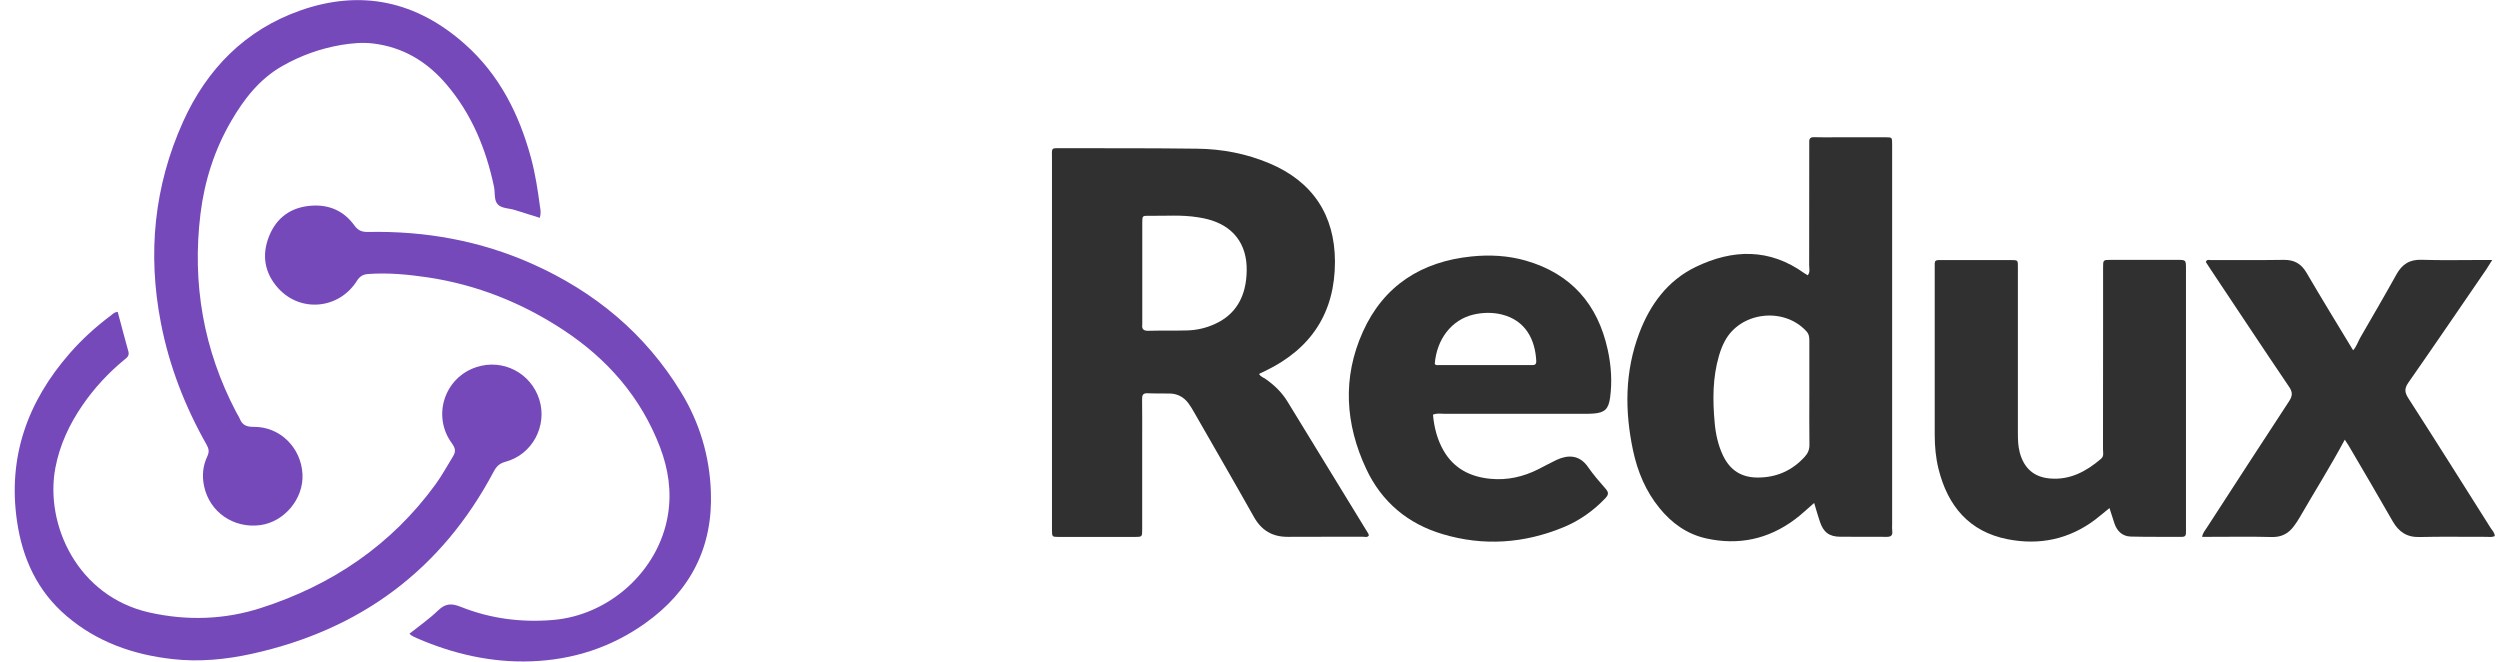
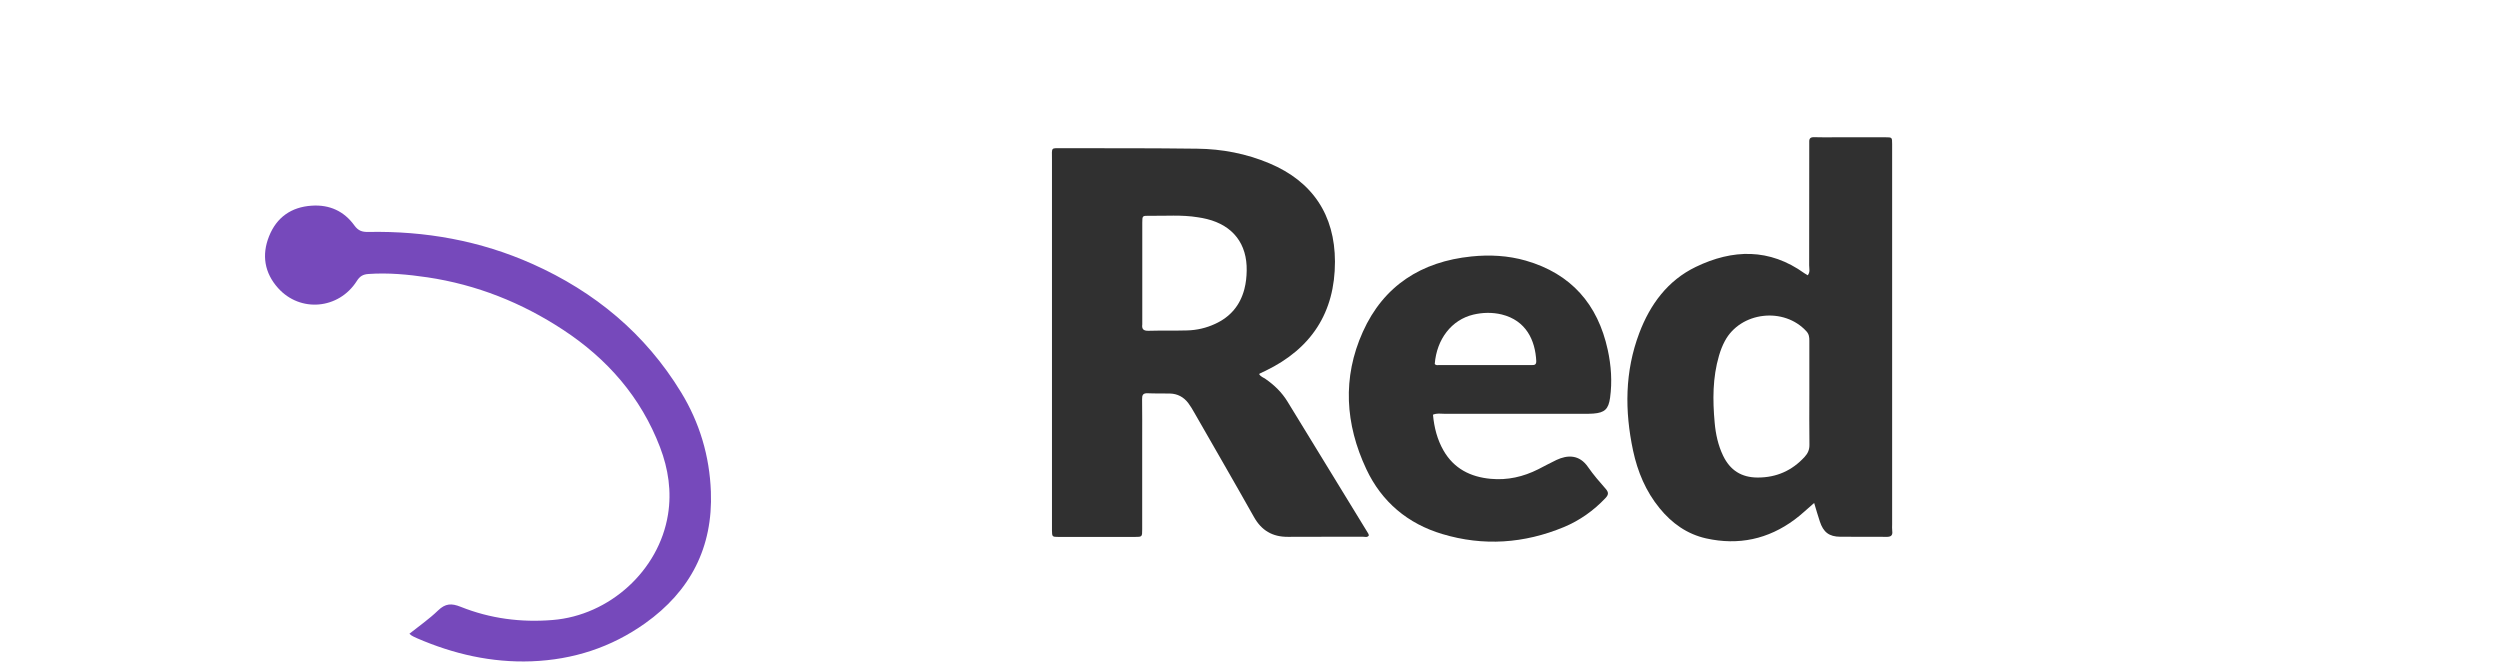
<svg xmlns="http://www.w3.org/2000/svg" width="136" height="36" viewBox="0 0 136 36" fill="none">
  <g clip-path="url(#clip0_2955_35950)">
-     <path d="M114.756 27.639C114.474 27.866 114.236 28.068 113.989 28.26C112.565 29.34 110.944 29.674 109.218 29.335C107.122 28.926 105.956 27.523 105.456 25.513C105.305 24.907 105.249 24.286 105.249 23.66C105.249 20.651 105.249 17.637 105.249 14.627C105.249 14.526 105.249 14.425 105.249 14.324C105.249 14.198 105.325 14.148 105.441 14.148C105.542 14.148 105.643 14.148 105.744 14.148C106.92 14.148 108.102 14.148 109.278 14.148C109.813 14.148 109.773 14.112 109.773 14.632C109.773 17.611 109.773 20.59 109.773 23.564C109.773 23.918 109.783 24.271 109.874 24.614C110.101 25.463 110.636 25.952 111.505 26.028C112.606 26.129 113.494 25.644 114.297 24.958C114.469 24.811 114.403 24.614 114.403 24.438C114.408 22.15 114.408 19.863 114.408 17.571C114.408 16.561 114.408 15.551 114.408 14.541C114.408 14.143 114.413 14.137 114.827 14.137C116.039 14.137 117.251 14.137 118.462 14.137C118.912 14.137 118.917 14.143 118.917 14.617C118.917 16.904 118.917 19.192 118.917 21.484C118.917 23.857 118.917 26.23 118.917 28.603C118.917 28.719 118.912 28.84 118.917 28.956C118.922 29.118 118.877 29.209 118.695 29.204C117.771 29.199 116.842 29.214 115.918 29.189C115.468 29.179 115.176 28.906 115.029 28.487C114.938 28.219 114.857 27.952 114.756 27.639Z" fill="#303030" />
-     <path d="M135.715 29.159C135.564 29.239 135.412 29.204 135.266 29.204C134.054 29.209 132.842 29.184 131.63 29.214C130.934 29.234 130.494 28.936 130.161 28.356C129.379 26.982 128.576 25.624 127.778 24.261C127.712 24.15 127.637 24.044 127.556 23.918C126.778 25.372 125.92 26.73 125.117 28.123C125.016 28.3 124.905 28.467 124.784 28.628C124.486 29.032 124.102 29.229 123.577 29.214C122.466 29.184 121.356 29.204 120.245 29.204C120.098 29.204 119.957 29.204 119.795 29.204C119.836 28.977 119.957 28.856 120.043 28.719C121.532 26.422 123.022 24.12 124.526 21.827C124.723 21.529 124.723 21.327 124.521 21.035C123.098 18.934 121.699 16.814 120.29 14.703C120.189 14.552 120.093 14.395 119.997 14.254C120.053 14.092 120.174 14.148 120.26 14.148C121.588 14.143 122.916 14.158 124.249 14.137C124.814 14.133 125.193 14.35 125.476 14.839C126.299 16.248 127.152 17.637 128.01 19.055C128.207 18.838 128.278 18.571 128.409 18.349C129.066 17.212 129.727 16.081 130.363 14.935C130.671 14.375 131.085 14.107 131.742 14.133C132.852 14.168 133.963 14.143 135.074 14.143C135.22 14.143 135.362 14.143 135.579 14.143C135.437 14.365 135.347 14.516 135.246 14.668C133.837 16.723 132.438 18.778 131.014 20.817C130.797 21.131 130.807 21.337 131.009 21.656C132.519 24.003 134.004 26.366 135.493 28.724C135.579 28.856 135.71 28.977 135.715 29.159Z" fill="#303030" />
-     <path d="M29.366 11.85C28.902 11.704 28.457 11.568 28.013 11.426C27.695 11.325 27.286 11.345 27.074 11.113C26.862 10.881 26.943 10.477 26.872 10.149C26.438 8.094 25.66 6.2 24.282 4.585C23.226 3.348 21.924 2.56 20.278 2.363C19.702 2.297 19.132 2.353 18.571 2.444C17.435 2.636 16.365 3.019 15.36 3.59C14.118 4.297 13.28 5.377 12.578 6.584C11.669 8.144 11.129 9.831 10.907 11.623C10.442 15.42 11.068 19.02 12.845 22.413C12.906 22.534 12.987 22.645 13.037 22.767C13.179 23.13 13.416 23.226 13.81 23.221C15.239 23.211 16.385 24.357 16.456 25.801C16.521 27.134 15.466 28.396 14.148 28.568C12.694 28.755 11.396 27.846 11.104 26.452C10.982 25.887 11.033 25.341 11.275 24.831C11.396 24.579 11.361 24.407 11.235 24.185C10.058 22.105 9.205 19.909 8.751 17.561C8.019 13.784 8.382 10.118 9.962 6.614C11.255 3.757 13.33 1.631 16.334 0.571C19.662 -0.601 22.666 0.071 25.287 2.398C27.16 4.06 28.24 6.2 28.887 8.589C29.119 9.452 29.255 10.331 29.371 11.214C29.407 11.411 29.437 11.613 29.366 11.85Z" fill="#7649BB" />
-     <path d="M6.403 16.965C6.6 17.702 6.787 18.414 6.984 19.121C7.049 19.358 6.903 19.459 6.756 19.575C5.893 20.287 5.141 21.1 4.504 22.019C3.782 23.069 3.247 24.195 3.01 25.462C2.434 28.542 4.222 32.445 8.125 33.319C10.175 33.778 12.22 33.713 14.204 33.071C18.051 31.834 21.273 29.663 23.681 26.366C24.039 25.877 24.327 25.341 24.645 24.826C24.812 24.554 24.767 24.372 24.585 24.119C23.489 22.63 24.176 20.535 25.923 19.969C27.362 19.5 28.887 20.292 29.341 21.741C29.785 23.17 28.957 24.73 27.503 25.119C27.165 25.21 27.003 25.377 26.852 25.664C24.019 31.001 19.606 34.258 13.729 35.561C12.29 35.879 10.841 36.02 9.372 35.853C7.236 35.611 5.277 34.925 3.621 33.511C2.03 32.158 1.218 30.375 0.925 28.351C0.415 24.857 1.5 21.847 3.788 19.227C4.464 18.449 5.227 17.763 6.05 17.147C6.145 17.071 6.226 16.98 6.403 16.965Z" fill="#7649BB" />
    <path d="M22.272 34.475C22.797 34.056 23.353 33.672 23.832 33.208C24.231 32.824 24.559 32.809 25.064 33.011C26.665 33.652 28.341 33.869 30.063 33.728C33.153 33.48 35.849 31.042 36.339 27.992C36.541 26.74 36.359 25.513 35.905 24.326C34.864 21.605 33.042 19.525 30.628 17.939C28.376 16.46 25.923 15.486 23.257 15.087C22.191 14.93 21.121 14.829 20.04 14.905C19.742 14.925 19.571 15.031 19.409 15.289C18.43 16.828 16.334 17.015 15.128 15.672C14.385 14.844 14.229 13.87 14.638 12.85C15.047 11.825 15.845 11.259 16.96 11.189C17.925 11.123 18.718 11.487 19.278 12.264C19.49 12.557 19.702 12.623 20.03 12.618C23.136 12.557 26.125 13.092 28.967 14.36C32.355 15.874 35.107 18.151 37.051 21.342C38.061 22.994 38.601 24.811 38.672 26.745C38.788 29.779 37.556 32.158 35.092 33.91C33.244 35.222 31.179 35.889 28.917 35.975C26.741 36.055 24.675 35.581 22.691 34.722C22.555 34.652 22.403 34.611 22.272 34.475Z" fill="#7649BB" />
    <path d="M74.434 29.027C72.97 26.629 71.506 24.236 70.037 21.842C69.734 21.348 69.325 20.949 68.85 20.62C68.729 20.535 68.573 20.489 68.497 20.348C68.512 20.338 68.522 20.323 68.537 20.317C68.643 20.267 68.749 20.216 68.855 20.166C71.334 18.964 72.622 17.005 72.622 14.233C72.617 11.694 71.4 9.871 69.057 8.886C67.8 8.356 66.482 8.104 65.129 8.089C62.69 8.058 60.252 8.063 57.808 8.063C57.146 8.063 57.227 7.988 57.227 8.659C57.227 15.051 57.227 21.448 57.227 27.841C57.227 28.179 57.222 28.512 57.227 28.851C57.232 29.199 57.237 29.209 57.591 29.209C58.969 29.214 60.353 29.214 61.731 29.209C62.135 29.209 62.135 29.204 62.135 28.795C62.135 27.164 62.135 25.528 62.135 23.897C62.135 23.175 62.14 22.448 62.13 21.726C62.125 21.499 62.17 21.383 62.433 21.393C62.837 21.413 63.241 21.398 63.645 21.408C64.059 21.418 64.392 21.6 64.639 21.923C64.76 22.085 64.862 22.256 64.962 22.433C66.048 24.331 67.144 26.22 68.214 28.123C68.628 28.861 69.224 29.209 70.062 29.204C71.425 29.194 72.788 29.204 74.152 29.199C74.258 29.199 74.384 29.254 74.465 29.128C74.455 29.088 74.455 29.058 74.434 29.027ZM67.82 14.728C67.815 15.061 67.78 15.395 67.694 15.728C67.462 16.616 66.927 17.243 66.099 17.621C65.619 17.843 65.114 17.96 64.589 17.975C63.882 17.995 63.175 17.975 62.473 17.995C62.201 18 62.105 17.899 62.14 17.646C62.14 17.631 62.14 17.611 62.14 17.596C62.14 16.672 62.14 15.748 62.14 14.824C62.14 13.915 62.135 13.006 62.14 12.103C62.14 11.744 62.15 11.734 62.498 11.739C63.387 11.754 64.281 11.674 65.164 11.82C65.331 11.845 65.498 11.875 65.659 11.916C67.078 12.269 67.85 13.269 67.82 14.728Z" fill="#303030" />
    <path d="M102.937 28.876C102.922 28.76 102.932 28.639 102.932 28.522C102.932 23.09 102.932 17.657 102.932 12.224C102.932 10.76 102.932 9.295 102.932 7.831C102.932 7.473 102.927 7.468 102.578 7.468C101.669 7.463 100.761 7.468 99.852 7.468C99.463 7.468 99.079 7.478 98.69 7.463C98.493 7.458 98.413 7.528 98.423 7.725C98.428 7.841 98.423 7.963 98.423 8.079C98.423 10.199 98.423 12.32 98.418 14.435C98.418 14.607 98.483 14.799 98.342 14.976C98.271 14.935 98.216 14.905 98.16 14.865C96.262 13.501 94.262 13.547 92.248 14.521C90.723 15.258 89.769 16.556 89.178 18.116C88.385 20.212 88.38 22.358 88.84 24.518C89.087 25.665 89.531 26.73 90.284 27.649C90.95 28.467 91.778 29.058 92.818 29.29C94.575 29.679 96.191 29.335 97.635 28.26C97.984 28.002 98.302 27.694 98.69 27.361C98.802 27.73 98.892 28.053 98.998 28.366C99.19 28.952 99.503 29.194 100.109 29.199C100.932 29.209 101.76 29.194 102.583 29.204C102.841 29.214 102.977 29.159 102.937 28.876ZM98.17 24.857C97.484 25.604 96.641 25.978 95.621 25.978C94.732 25.978 94.116 25.579 93.737 24.791C93.465 24.226 93.333 23.615 93.278 22.994C93.167 21.767 93.162 20.545 93.515 19.343C93.596 19.066 93.697 18.803 93.833 18.55C94.686 16.955 97.049 16.682 98.271 18.025C98.413 18.182 98.428 18.343 98.428 18.53C98.428 19.49 98.428 20.449 98.428 21.408C98.428 22.332 98.418 23.256 98.433 24.185C98.438 24.458 98.352 24.66 98.17 24.857Z" fill="#303030" />
    <path d="M78.545 22.509C81.084 22.504 83.624 22.509 86.169 22.509C86.335 22.509 86.507 22.514 86.674 22.499C87.295 22.453 87.502 22.256 87.588 21.64C87.709 20.762 87.648 19.888 87.461 19.03C86.921 16.551 85.472 14.89 83.003 14.178C82.034 13.9 81.039 13.85 80.049 13.951C77.328 14.228 75.268 15.536 74.137 18.055C73.016 20.545 73.177 23.074 74.329 25.523C75.167 27.305 76.585 28.492 78.464 29.052C80.701 29.724 82.917 29.567 85.073 28.674C85.936 28.315 86.689 27.78 87.335 27.098C87.512 26.912 87.517 26.785 87.35 26.593C87.017 26.215 86.684 25.831 86.396 25.417C85.916 24.71 85.26 24.745 84.669 25.023C84.336 25.18 84.013 25.361 83.68 25.528C82.867 25.937 82.008 26.134 81.094 26.048C79.994 25.947 79.09 25.493 78.524 24.503C78.186 23.912 78.019 23.261 77.954 22.559C78.176 22.468 78.363 22.509 78.545 22.509ZM78.05 19.802C78.156 18.449 78.964 17.399 80.145 17.116C80.655 16.995 81.185 16.985 81.69 17.106C83.018 17.434 83.518 18.505 83.573 19.646C83.579 19.787 83.518 19.868 83.367 19.858C83.316 19.858 83.266 19.858 83.215 19.858C81.569 19.858 79.928 19.858 78.282 19.858C78.201 19.863 78.115 19.883 78.05 19.802Z" fill="#303030" />
  </g>
  <defs>
    <clipPath id="clip0_2955_35950">
      <rect width="134.912" height="36" fill="white" transform="translate(0.793)" />
    </clipPath>
  </defs>
</svg>